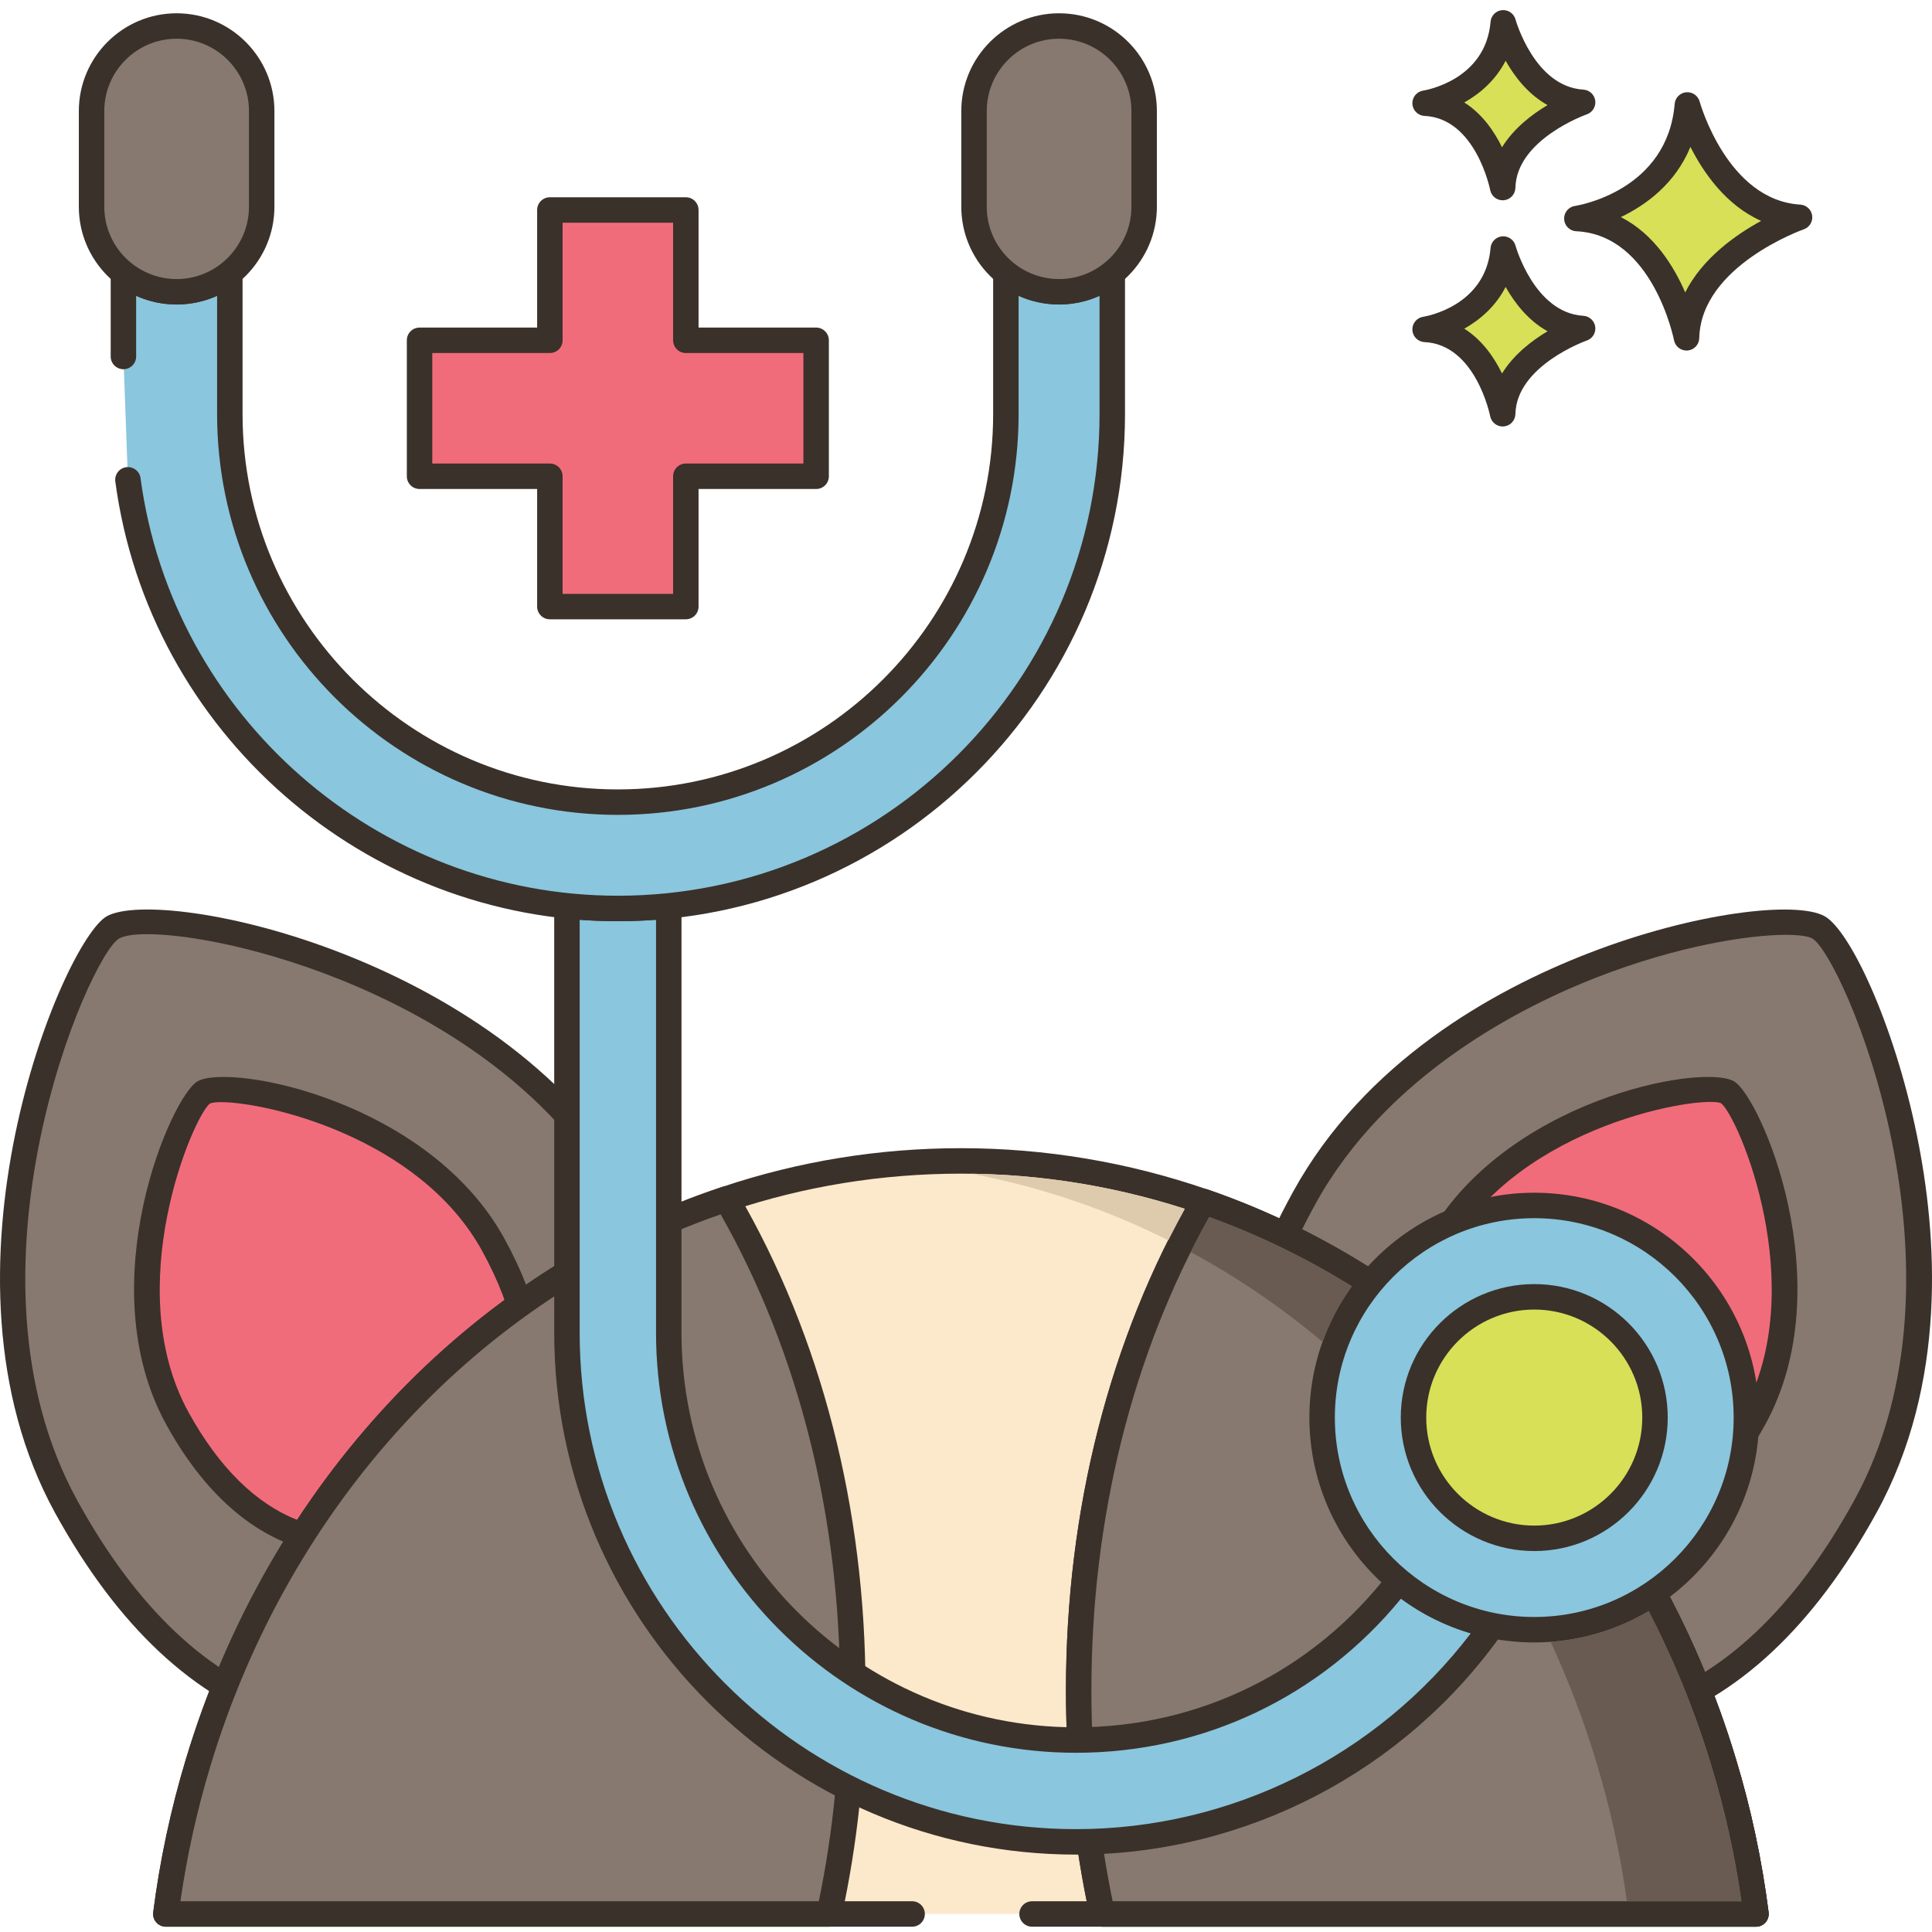
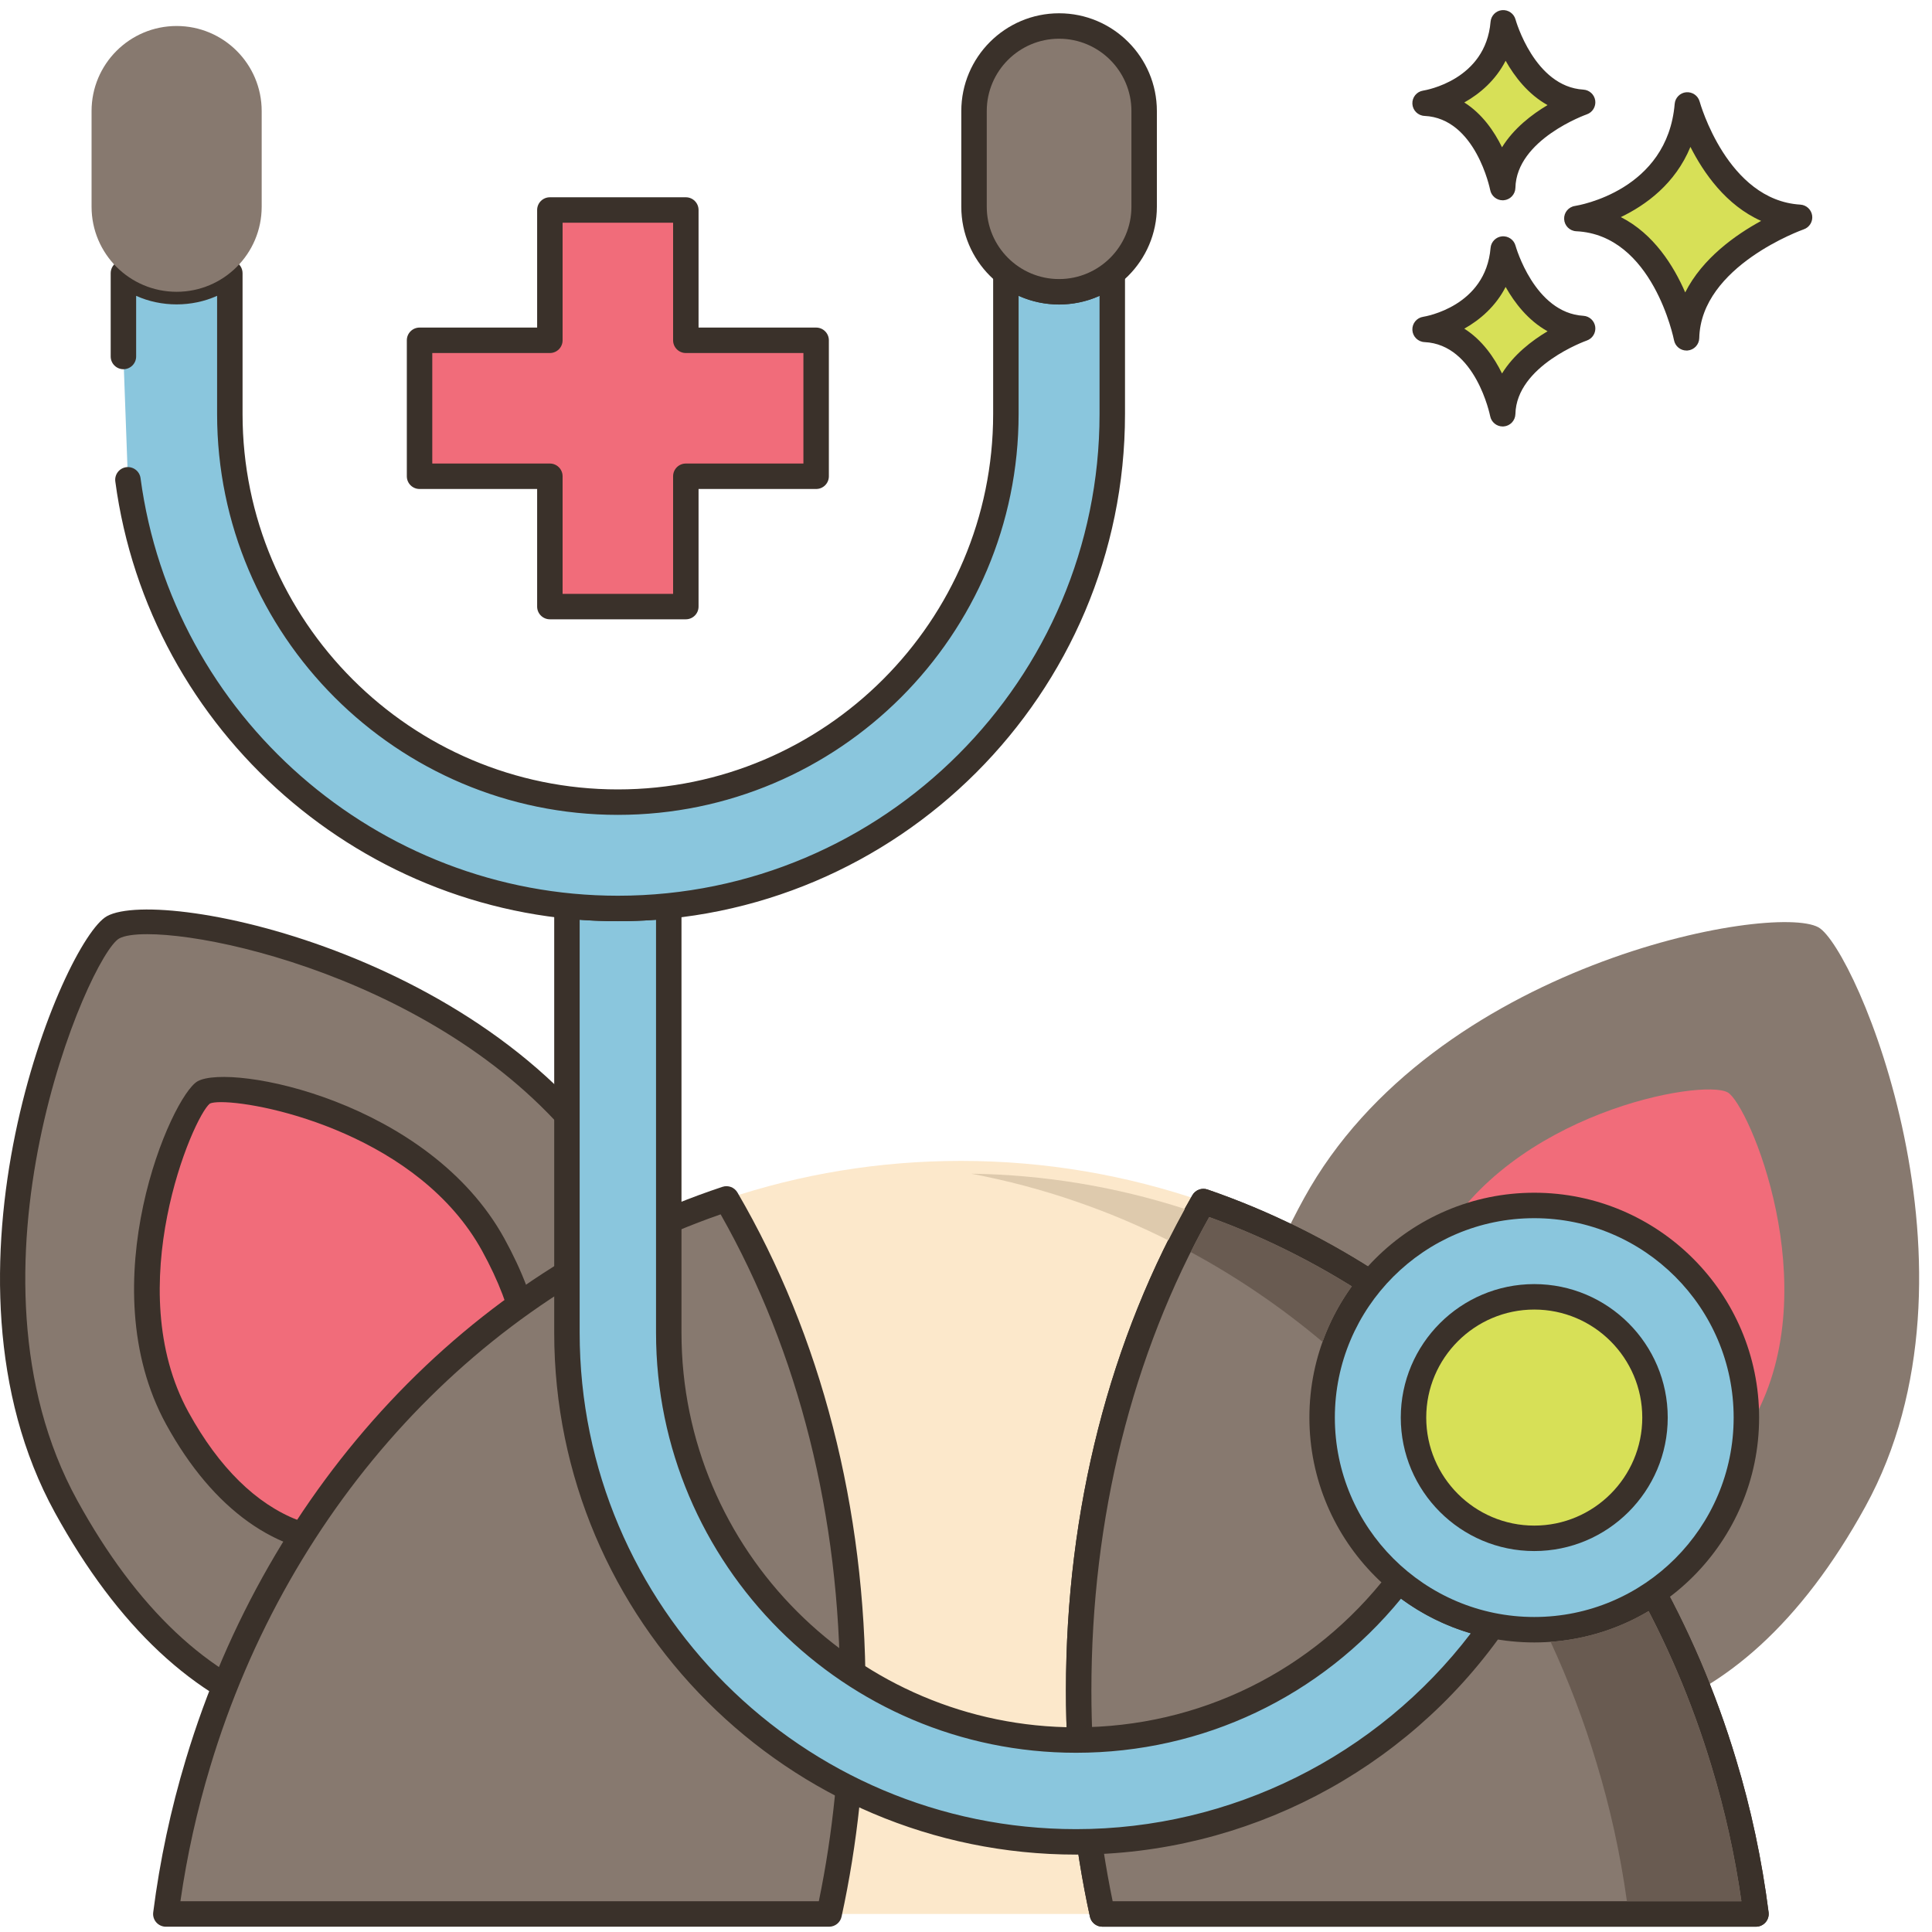
<svg xmlns="http://www.w3.org/2000/svg" height="455pt" viewBox="0 -2 455.38 455" width="455pt">
  <path d="m147.871 280.203c-30.414-55.328-110.512-69.707-121.215-63.824-8.754 4.812-41.48 81.215-11.066 136.543 30.418 55.328 72.387 61.535 108.918 41.453 36.527-20.078 53.781-58.84 23.363-114.172zm0 0" fill="#87796f" />
  <path d="m150.504 278.762c-30.445-55.379-112.234-72.195-125.289-65.012-10.336 5.684-43.207 84.301-12.254 140.617 14.746 26.82 32.879 43.785 53.895 50.422 6.445 2.039 13.105 3.047 19.883 3.047 12.848 0 26.129-3.637 39.215-10.832 19.992-10.988 33.211-26.801 38.242-45.727 5.656-21.301 1.047-45.699-13.691-72.516zm-27.445 112.984c-18.516 10.18-37.328 12.715-54.402 7.32-19.492-6.16-36.465-22.172-50.438-47.59-29.594-53.836 2.785-128.496 9.883-132.469 1.199-.656 3.473-1.008 6.605-1.008 21.801 0 84.848 16.922 110.535 63.652 26.266 47.777 18.184 87.906-22.184 110.094zm0 0" fill="#3a312a" />
  <path d="m116.27 291.207c-17.121-31.141-62.203-39.234-68.223-35.922-4.926 2.707-23.348 45.707-6.23 76.852 17.121 31.145 40.742 34.637 61.301 23.332 20.562-11.301 30.273-33.117 13.152-64.262zm0 0" fill="#f16c7a" />
  <path d="m118.898 289.766c-17.867-32.504-64.492-41.406-72.297-37.109-6.188 3.402-25.598 47.84-7.414 80.926 11.094 20.18 26.262 30.766 42.852 30.766 7.309 0 14.895-2.055 22.523-6.25 11.574-6.363 19.238-15.543 22.16-26.547 3.273-12.328.645-26.387-7.824-41.785zm2.027 40.246c-2.492 9.379-9.152 17.277-19.254 22.828-21.984 12.086-42.844 4.016-57.227-22.148-16.156-29.387 1.051-69.672 5.027-72.77.461-.215 1.363-.336 2.629-.336 10.609 0 46.781 8.223 61.539 35.066 7.699 14.004 10.148 26.57 7.285 37.359zm0 0" fill="#3a312a" />
  <path d="m428.602 216.379c-10.699-5.883-90.797 8.496-121.215 63.824-30.414 55.332-13.16 94.094 23.367 114.172 36.527 20.082 78.5 13.875 108.918-41.453 30.414-55.328-2.316-131.73-11.07-136.543zm0 0" fill="#87796f" />
-   <path d="m451.762 265.102c-5.387-26.188-15.77-48.082-21.715-51.352-6.625-3.641-30.602-.977-55.746 8.789-22.414 8.707-52.672 25.527-69.539 56.219-14.742 26.82-19.352 51.219-13.695 72.52 5.027 18.926 18.25 34.738 38.242 45.727 13.09 7.195 26.367 10.832 39.215 10.832 6.777 0 13.438-1.012 19.883-3.047 21.016-6.637 39.148-23.602 53.891-50.422 16.738-30.441 14.387-65.348 9.465-89.266zm-14.723 86.375c-13.973 25.422-30.945 41.434-50.438 47.59-17.074 5.391-35.883 2.863-54.402-7.32-40.363-22.188-48.449-62.316-22.184-110.098 16.848-30.645 48.871-46.684 66.457-53.516 18.949-7.359 35.602-9.98 44.48-9.98 3.078 0 5.219.316 6.203.855 7.102 3.973 39.477 78.633 9.883 132.469zm0 0" fill="#3a312a" />
  <path d="m407.215 255.285c-6.023-3.312-51.105 4.781-68.227 35.922-17.117 31.145-7.406 52.957 13.152 64.262 20.562 11.301 44.184 7.809 61.305-23.332 17.117-31.145-1.305-74.145-6.23-76.852zm0 0" fill="#f16c7a" />
-   <path d="m408.66 252.656c-7.809-4.297-54.434 4.602-72.297 37.109-8.469 15.398-11.098 29.457-7.824 41.785 2.922 11.004 10.586 20.184 22.16 26.547 7.562 4.156 15.25 6.262 22.699 6.262 3.949 0 7.828-.59 11.59-1.781 12.16-3.84 22.621-13.598 31.086-28.996 18.188-33.09-1.227-77.523-7.414-80.926zm2.152 78.035c-7.695 14.004-16.996 22.805-27.633 26.168-9.262 2.926-19.488 1.531-29.59-4.02-10.105-5.551-16.762-13.449-19.254-22.828-2.867-10.789-.414-23.355 7.285-37.359 16.52-30.051 59.871-36.766 64.047-34.801 4.094 3.168 21.301 43.449 5.145 72.84zm0 0" fill="#3a312a" />
  <path d="m406.309 413.336c-18.879-62.816-64.738-112.359-122.66-132.316-18.039-6.223-37.238-9.582-57.16-9.582-19.219 0-37.777 3.102-55.258 8.961-58.781 19.5-105.461 69.418-124.559 132.98-3.461 11.457-6.023 23.34-7.582 35.559h374.801c-1.562-12.238-4.102-24.141-7.582-35.602zm0 0" fill="#fce8cb" />
-   <path d="m416.867 448.559c-1.574-12.336-4.16-24.48-7.684-36.082-19.18-63.824-65.742-114.023-124.555-134.293-18.75-6.465-38.312-9.742-58.141-9.742-19.258 0-38.172 3.066-56.203 9.109-59.766 19.828-107.051 70.281-126.488 134.961-3.543 11.738-6.133 23.867-7.684 36.047-.109.855.152 1.719.723 2.363.57.645 1.391 1.02 2.254 1.02h175.902c1.66 0 3-1.344 3-3 0-1.66-1.34-3-3-3h-172.469c1.543-10.715 3.898-21.359 7.02-31.699 18.875-62.812 64.719-111.785 122.641-131 17.426-5.84 35.695-8.801 54.305-8.801 19.164 0 38.066 3.168 56.184 9.414 56.992 19.641 102.137 68.367 120.766 130.355 3.109 10.23 5.465 20.891 7.02 31.73h-167.195c-1.656 0-3 1.34-3 3 0 1.656 1.344 3 3 3h170.625c.863 0 1.684-.371 2.254-1.02.57-.645.832-1.508.727-2.363zm0 0" fill="#3a312a" />
  <path d="m171.23 280.398c-58.781 19.5-105.461 69.418-124.559 132.98-3.461 11.457-6.023 23.34-7.582 35.559h156.34c3.641-16.719 5.582-34.379 5.582-52.66 0-43.66-11.102-83.879-29.781-115.879zm0 0" fill="#87796f" />
  <path d="m173.82 278.887c-.715-1.227-2.188-1.781-3.535-1.336-59.766 19.828-107.051 70.281-126.488 134.961-3.543 11.738-6.133 23.867-7.684 36.047-.109.855.152 1.719.723 2.363.57.645 1.391 1.02 2.254 1.02h156.34c1.41 0 2.629-.984 2.93-2.363 3.75-17.215 5.648-35.148 5.648-53.297.004-42.969-10.438-83.562-30.188-117.395zm19.18 167.055h-150.477c1.543-10.715 3.898-21.359 7.02-31.699 18.621-61.973 63.5-110.473 120.316-130.207 18.422 32.488 28.148 71.234 28.148 112.246.004 16.895-1.684 33.586-5.008 49.66zm0 0" fill="#3a312a" />
  <path d="m406.309 413.336c-18.879-62.816-64.738-112.359-122.66-132.316-18.418 31.918-29.398 71.879-29.398 115.258 0 18.281 1.941 35.941 5.578 52.66h154.062c-1.562-12.238-4.102-24.141-7.582-35.602zm0 0" fill="#87796f" />
  <path d="m416.867 448.559c-1.574-12.336-4.16-24.48-7.684-36.082-19.18-63.824-65.742-114.023-124.559-134.293-1.348-.469-2.855.09-3.574 1.336-19.496 33.785-29.801 74.16-29.801 116.758 0 18.141 1.898 36.074 5.648 53.297.301 1.383 1.523 2.363 2.93 2.363h154.062c.863 0 1.68-.371 2.25-1.02.57-.641.832-1.504.727-2.359zm-154.609-2.617c-3.324-16.082-5.012-32.777-5.012-49.66 0-40.641 9.598-79.168 27.77-111.598 55.887 20.156 100.047 68.391 118.422 129.527 3.109 10.23 5.465 20.891 7.02 31.73zm0 0" fill="#3a312a" />
  <path d="m406.309 413.336c-18.879-62.816-64.738-112.359-122.66-132.316-18.418 31.918-29.398 71.879-29.398 115.258 0 18.281 1.941 35.941 5.578 52.66h154.062c-1.562-12.238-4.102-24.141-7.582-35.602zm0 0" fill="#87796f" />
  <path d="m416.867 448.559c-1.574-12.336-4.16-24.48-7.684-36.082-19.18-63.824-65.742-114.023-124.559-134.293-1.348-.469-2.855.09-3.574 1.336-19.496 33.785-29.801 74.16-29.801 116.758 0 18.141 1.898 36.074 5.648 53.297.301 1.383 1.523 2.363 2.93 2.363h154.062c.863 0 1.68-.371 2.25-1.02.57-.641.832-1.504.727-2.359zm-154.609-2.617c-3.324-16.082-5.012-32.777-5.012-49.66 0-40.641 9.598-79.168 27.77-111.598 55.887 20.156 100.047 68.391 118.422 129.527 3.109 10.23 5.465 20.891 7.02 31.73zm0 0" fill="#3a312a" />
  <path d="m397.719 22.543c-1.945 23.129-26.047 26.777-26.047 26.777 20.691.977 25.848 28.121 25.848 28.121.441-19.355 26.641-28.406 26.641-28.406-19.625-1.172-26.441-26.492-26.441-26.492zm0 0" fill="#d7e057" />
  <path d="m424.344 46.039c-17.211-1.027-23.664-24.047-23.727-24.277-.383-1.406-1.707-2.32-3.168-2.207-1.453.133-2.598 1.285-2.719 2.734-1.719 20.43-22.625 23.926-23.508 24.066-1.527.227-2.629 1.578-2.547 3.117.082 1.543 1.312 2.77 2.855 2.844 18.055.848 22.996 25.434 23.043 25.684.277 1.422 1.52 2.434 2.945 2.434.086 0 .168-.004.254-.008 1.527-.129 2.711-1.387 2.75-2.922.387-17.016 24.379-25.551 24.625-25.637 1.352-.469 2.184-1.828 1.988-3.242-.199-1.418-1.367-2.5-2.793-2.586zm-27.133 20.695c-2.715-6.262-7.418-13.816-15.176-17.754 5.863-2.812 12.82-7.828 16.406-16.547 3.102 6.141 8.398 13.762 16.668 17.445-6.016 3.277-13.848 8.812-17.898 16.855zm0 0" fill="#3a312a" />
-   <path d="m354.32 56.504c-1.375 16.359-18.422 18.941-18.422 18.941 14.637.688 18.285 19.887 18.285 19.887.309-13.688 18.844-20.09 18.844-20.09-13.883-.832-18.707-18.738-18.707-18.738zm0 0" fill="#d7e057" />
+   <path d="m354.32 56.504c-1.375 16.359-18.422 18.941-18.422 18.941 14.637.688 18.285 19.887 18.285 19.887.309-13.688 18.844-20.09 18.844-20.09-13.883-.832-18.707-18.738-18.707-18.738z" fill="#d7e057" />
  <path d="m373.207 72.246c-11.535-.688-15.945-16.367-15.992-16.527-.379-1.402-1.719-2.32-3.16-2.203-1.453.129-2.602 1.285-2.723 2.734-1.156 13.742-15.293 16.137-15.883 16.23-1.523.23-2.625 1.578-2.547 3.121.082 1.539 1.316 2.77 2.859 2.844 12.066.566 15.445 17.285 15.477 17.449.273 1.422 1.52 2.438 2.945 2.438.082 0 .168-.004.25-.008 1.531-.125 2.715-1.387 2.754-2.922.258-11.418 16.66-17.27 16.824-17.324 1.352-.469 2.184-1.828 1.992-3.246-.199-1.418-1.371-2.5-2.797-2.586zm-19.172 13.59c-1.848-3.77-4.68-7.891-8.895-10.559 3.711-2.082 7.395-5.258 9.742-9.832 2.113 3.746 5.309 7.91 9.883 10.445-3.699 2.207-7.977 5.484-10.73 9.945zm0 0" fill="#3a312a" />
  <path d="m354.32 3.191c-1.375 16.355-18.422 18.941-18.422 18.941 14.637.688 18.285 19.887 18.285 19.887.309-13.691 18.844-20.09 18.844-20.09-13.883-.832-18.707-18.738-18.707-18.738zm0 0" fill="#d7e057" />
  <path d="m373.207 18.934c-11.535-.691-15.945-16.371-15.992-16.531-.379-1.402-1.719-2.32-3.16-2.203-1.453.129-2.602 1.285-2.723 2.738-1.156 13.742-15.293 16.133-15.883 16.227-1.523.23-2.625 1.578-2.547 3.121.082 1.539 1.316 2.77 2.859 2.844 12.066.566 15.445 17.285 15.477 17.449.273 1.426 1.52 2.441 2.945 2.441.082 0 .168 0 .25-.008 1.531-.129 2.715-1.391 2.754-2.926.258-11.418 16.66-17.266 16.824-17.32 1.352-.469 2.184-1.828 1.992-3.246-.199-1.418-1.371-2.5-2.797-2.586zm-19.172 13.59c-1.848-3.773-4.68-7.895-8.895-10.562 3.711-2.082 7.395-5.258 9.742-9.832 2.113 3.75 5.309 7.91 9.883 10.449-3.699 2.203-7.977 5.48-10.73 9.945zm0 0" fill="#3a312a" />
  <path d="m351.711 380.945c-8.242-1.641-15.742-5.32-21.98-10.5 0 0 0 0-.02 0-17.582 22.797-45.141 37.5-76.082 37.5-52.938 0-96-43.062-96-96v-100.621c-3.938.418-7.957.621-12 .621-4.039 0-8.059-.203-12-.621v100.621c0 66.16 53.84 120 120 120 40.5 0 76.359-20.16 98.102-50.98zm0 0" fill="#8ac6dd" />
  <path d="m353.883 378.875c-.426-.449-.98-.754-1.586-.875-7.543-1.5-14.684-4.914-20.652-9.867-1.254-1.035-3.316-.812-4.309.477-17.805 23.094-44.668 36.336-73.707 36.336-51.277 0-93-41.723-93-93v-100.621c0-.852-.359-1.664-.992-2.23-.633-.57-1.473-.844-2.324-.75-7.512.797-15.852.797-23.363 0-.848-.09-1.691.184-2.324.75s-.996 1.379-.996 2.23v100.621c0 67.82 55.18 123 123 123 39.883 0 77.473-19.535 100.551-52.25.828-1.172.691-2.785-.297-3.82zm-100.254 50.07c-64.512 0-117-52.488-117-117v-97.336c5.879.445 12.129.445 18 0v97.336c0 54.586 44.414 99 99 99 29.91 0 57.652-13.199 76.586-36.316 4.973 3.664 10.562 6.434 16.453 8.164-22.117 28.98-56.57 46.152-93.039 46.152zm0 0" fill="#3a312a" />
  <path d="m249.629 66.598c-4.738 0-9.117-1.641-12.539-4.398v33.199c0 50.438-41.02 91.48-91.461 91.48-50.438 0-91.457-41.043-91.457-91.48v-33.199c-3.422 2.758-7.801 4.398-12.543 4.398-4.738 0-9.117-1.641-12.539-4.398v19.637l1.062 29.066c7.609 56.953 56.477 101.035 115.477 101.035 64.262 0 116.543-52.281 116.543-116.539v-33.199c-3.422 2.758-7.801 4.398-12.543 4.398zm0 0" fill="#8ac6dd" />
  <path d="m263.461 59.492c-1.039-.5-2.277-.355-3.176.371-2.984 2.41-6.77 3.734-10.656 3.734-3.887 0-7.672-1.324-10.652-3.734-.902-.727-2.141-.871-3.18-.371-1.039.496-1.707 1.551-1.707 2.707v33.199c0 48.789-39.684 88.48-88.461 88.48s-88.457-39.691-88.457-88.48v-33.199c0-1.156-.664-2.211-1.707-2.707-1.043-.496-2.277-.355-3.18.371-2.984 2.41-6.766 3.734-10.656 3.734-3.887 0-7.672-1.324-10.656-3.734-.898-.727-2.133-.867-3.176-.371-1.043.496-1.707 1.551-1.707 2.707v19.637c0 1.656 1.344 3 3 3s3-1.344 3-3v-14.297c5.941 2.691 13.137 2.691 19.082 0v27.859c0 52.094 42.371 94.48 94.457 94.48 52.086 0 94.461-42.387 94.461-94.48v-27.859c5.941 2.688 13.137 2.688 19.078 0v27.859c0 62.605-50.934 113.539-113.539 113.539-56.641 0-105.004-42.316-112.504-98.434-.219-1.641-1.742-2.785-3.367-2.574-1.645.219-2.797 1.727-2.578 3.371 7.895 59.082 58.816 103.641 118.449 103.641 65.914 0 119.539-53.629 119.539-119.543v-33.199c0-1.156-.66-2.211-1.707-2.707zm0 0" fill="#3a312a" />
  <path d="m41.629 3.938c-11.07 0-20.047 8.977-20.047 20.047v22.555c0 11.074 8.977 20.047 20.047 20.047 11.074 0 20.051-8.973 20.051-20.047v-22.555c0-11.07-8.977-20.047-20.051-20.047zm0 0" fill="#87796f" />
-   <path d="m41.629.941c-12.707 0-23.047 10.336-23.047 23.047v22.555c0 12.707 10.34 23.047 23.047 23.047 12.711 0 23.051-10.34 23.051-23.047v-22.559c0-12.707-10.34-23.043-23.051-23.043zm17.051 45.598c0 9.402-7.648 17.047-17.051 17.047-9.398 0-17.047-7.645-17.047-17.047v-22.555c0-9.398 7.648-17.047 17.047-17.047 9.402 0 17.051 7.648 17.051 17.047zm0 0" fill="#3a312a" />
  <path d="m249.629 3.938c-11.07 0-20.047 8.977-20.047 20.047v22.555c0 11.074 8.977 20.047 20.047 20.047 11.074 0 20.051-8.973 20.051-20.047v-22.555c0-11.07-8.977-20.047-20.051-20.047zm0 0" fill="#87796f" />
  <path d="m249.629.941c-12.707 0-23.047 10.336-23.047 23.047v22.555c0 12.707 10.34 23.047 23.047 23.047 12.711 0 23.051-10.34 23.051-23.047v-22.559c0-12.707-10.34-23.043-23.051-23.043zm17.051 45.598c0 9.402-7.648 17.047-17.051 17.047-9.398 0-17.047-7.645-17.047-17.047v-22.555c0-9.398 7.648-17.047 17.047-17.047 9.402 0 17.051 7.648 17.051 17.047zm0 0" fill="#3a312a" />
  <path d="m411.629 331.938c0 27.613-22.383 50-50 50-27.613 0-50-22.387-50-50s22.387-50 50-50c27.617 0 50 22.387 50 50zm0 0" fill="#8ac6dd" />
  <path d="m361.629 278.941c-29.223 0-53 23.773-53 53 0 29.223 23.777 53 53 53 29.227 0 53-23.777 53-53 0-29.227-23.773-53-53-53zm0 100c-25.914 0-47-21.086-47-47 0-25.918 21.086-47 47-47 25.918 0 47 21.082 47 47 0 25.914-21.082 47-47 47zm0 0" fill="#3a312a" />
  <path d="m389.328 325.359c-3.613-15.297-18.941-24.77-34.242-21.156-15.297 3.613-24.77 18.941-21.156 34.238 3.609 15.297 18.941 24.773 34.238 21.16 15.297-3.613 24.77-18.941 21.16-34.242zm0 0" fill="#d7e057" />
  <path d="m361.629 300.477c-17.348 0-31.461 14.113-31.461 31.461s14.113 31.461 31.461 31.461 31.461-14.113 31.461-31.461-14.113-31.461-31.461-31.461zm0 56.922c-14.039 0-25.461-11.422-25.461-25.461s11.422-25.461 25.461-25.461c14.039 0 25.461 11.422 25.461 25.461s-11.422 25.461-25.461 25.461zm0 0" fill="#3a312a" />
  <path d="m161.652 78.02v-30.711h-32.047v30.711h-30.715v32.047h30.715v30.715h32.047v-30.715h30.715v-32.047zm0 0" fill="#f16c7a" />
  <path d="m192.367 75.02h-27.715v-27.711c0-1.66-1.34-3-3-3h-32.047c-1.656 0-3 1.34-3 3v27.711h-27.715c-1.656 0-3 1.344-3 3v32.047c0 1.66 1.344 3 3 3h27.715v27.715c0 1.656 1.344 3 3 3h32.047c1.66 0 3-1.344 3-3v-27.715h27.715c1.66 0 3-1.34 3-3v-32.047c0-1.656-1.344-3-3-3zm-3 32.047h-27.715c-1.656 0-3 1.344-3 3v27.715h-26.047v-27.715c0-1.656-1.34-3-3-3h-27.715v-26.047h27.715c1.66 0 3-1.34 3-3v-27.711h26.047v27.711c0 1.66 1.344 3 3 3h27.715zm0 0" fill="#3a312a" />
  <path d="m228.93 274.457c8.441 1.602 16.699 3.781 24.719 6.562 7.461 2.559 14.703 5.617 21.723 9.137 1.258-2.5 2.559-4.957 3.898-7.398-16.32-5.262-33.219-8.059-50.34-8.301zm0 0" fill="#decaad" />
  <g fill="#695b51">
    <path d="m285.012 284.68c-1.523 2.699-2.961 5.438-4.363 8.238 11.023 5.961 21.422 13.059 31.082 21.18 1.68-4.699 4.02-9.102 6.898-13.078-10.598-6.582-21.84-12.102-33.617-16.34zm0 0" />
    <path d="m403.43 414.219c-3.84-12.84-8.859-25.102-14.859-36.66-6.859 4.059-14.699 6.641-23.082 7.238 4.223 9.141 7.863 18.68 10.82 28.539 3.203 10.523 5.602 21.422 7.16 32.602h26.98c-1.539-10.84-3.898-21.5-7.02-31.719zm0 0" />
  </g>
</svg>